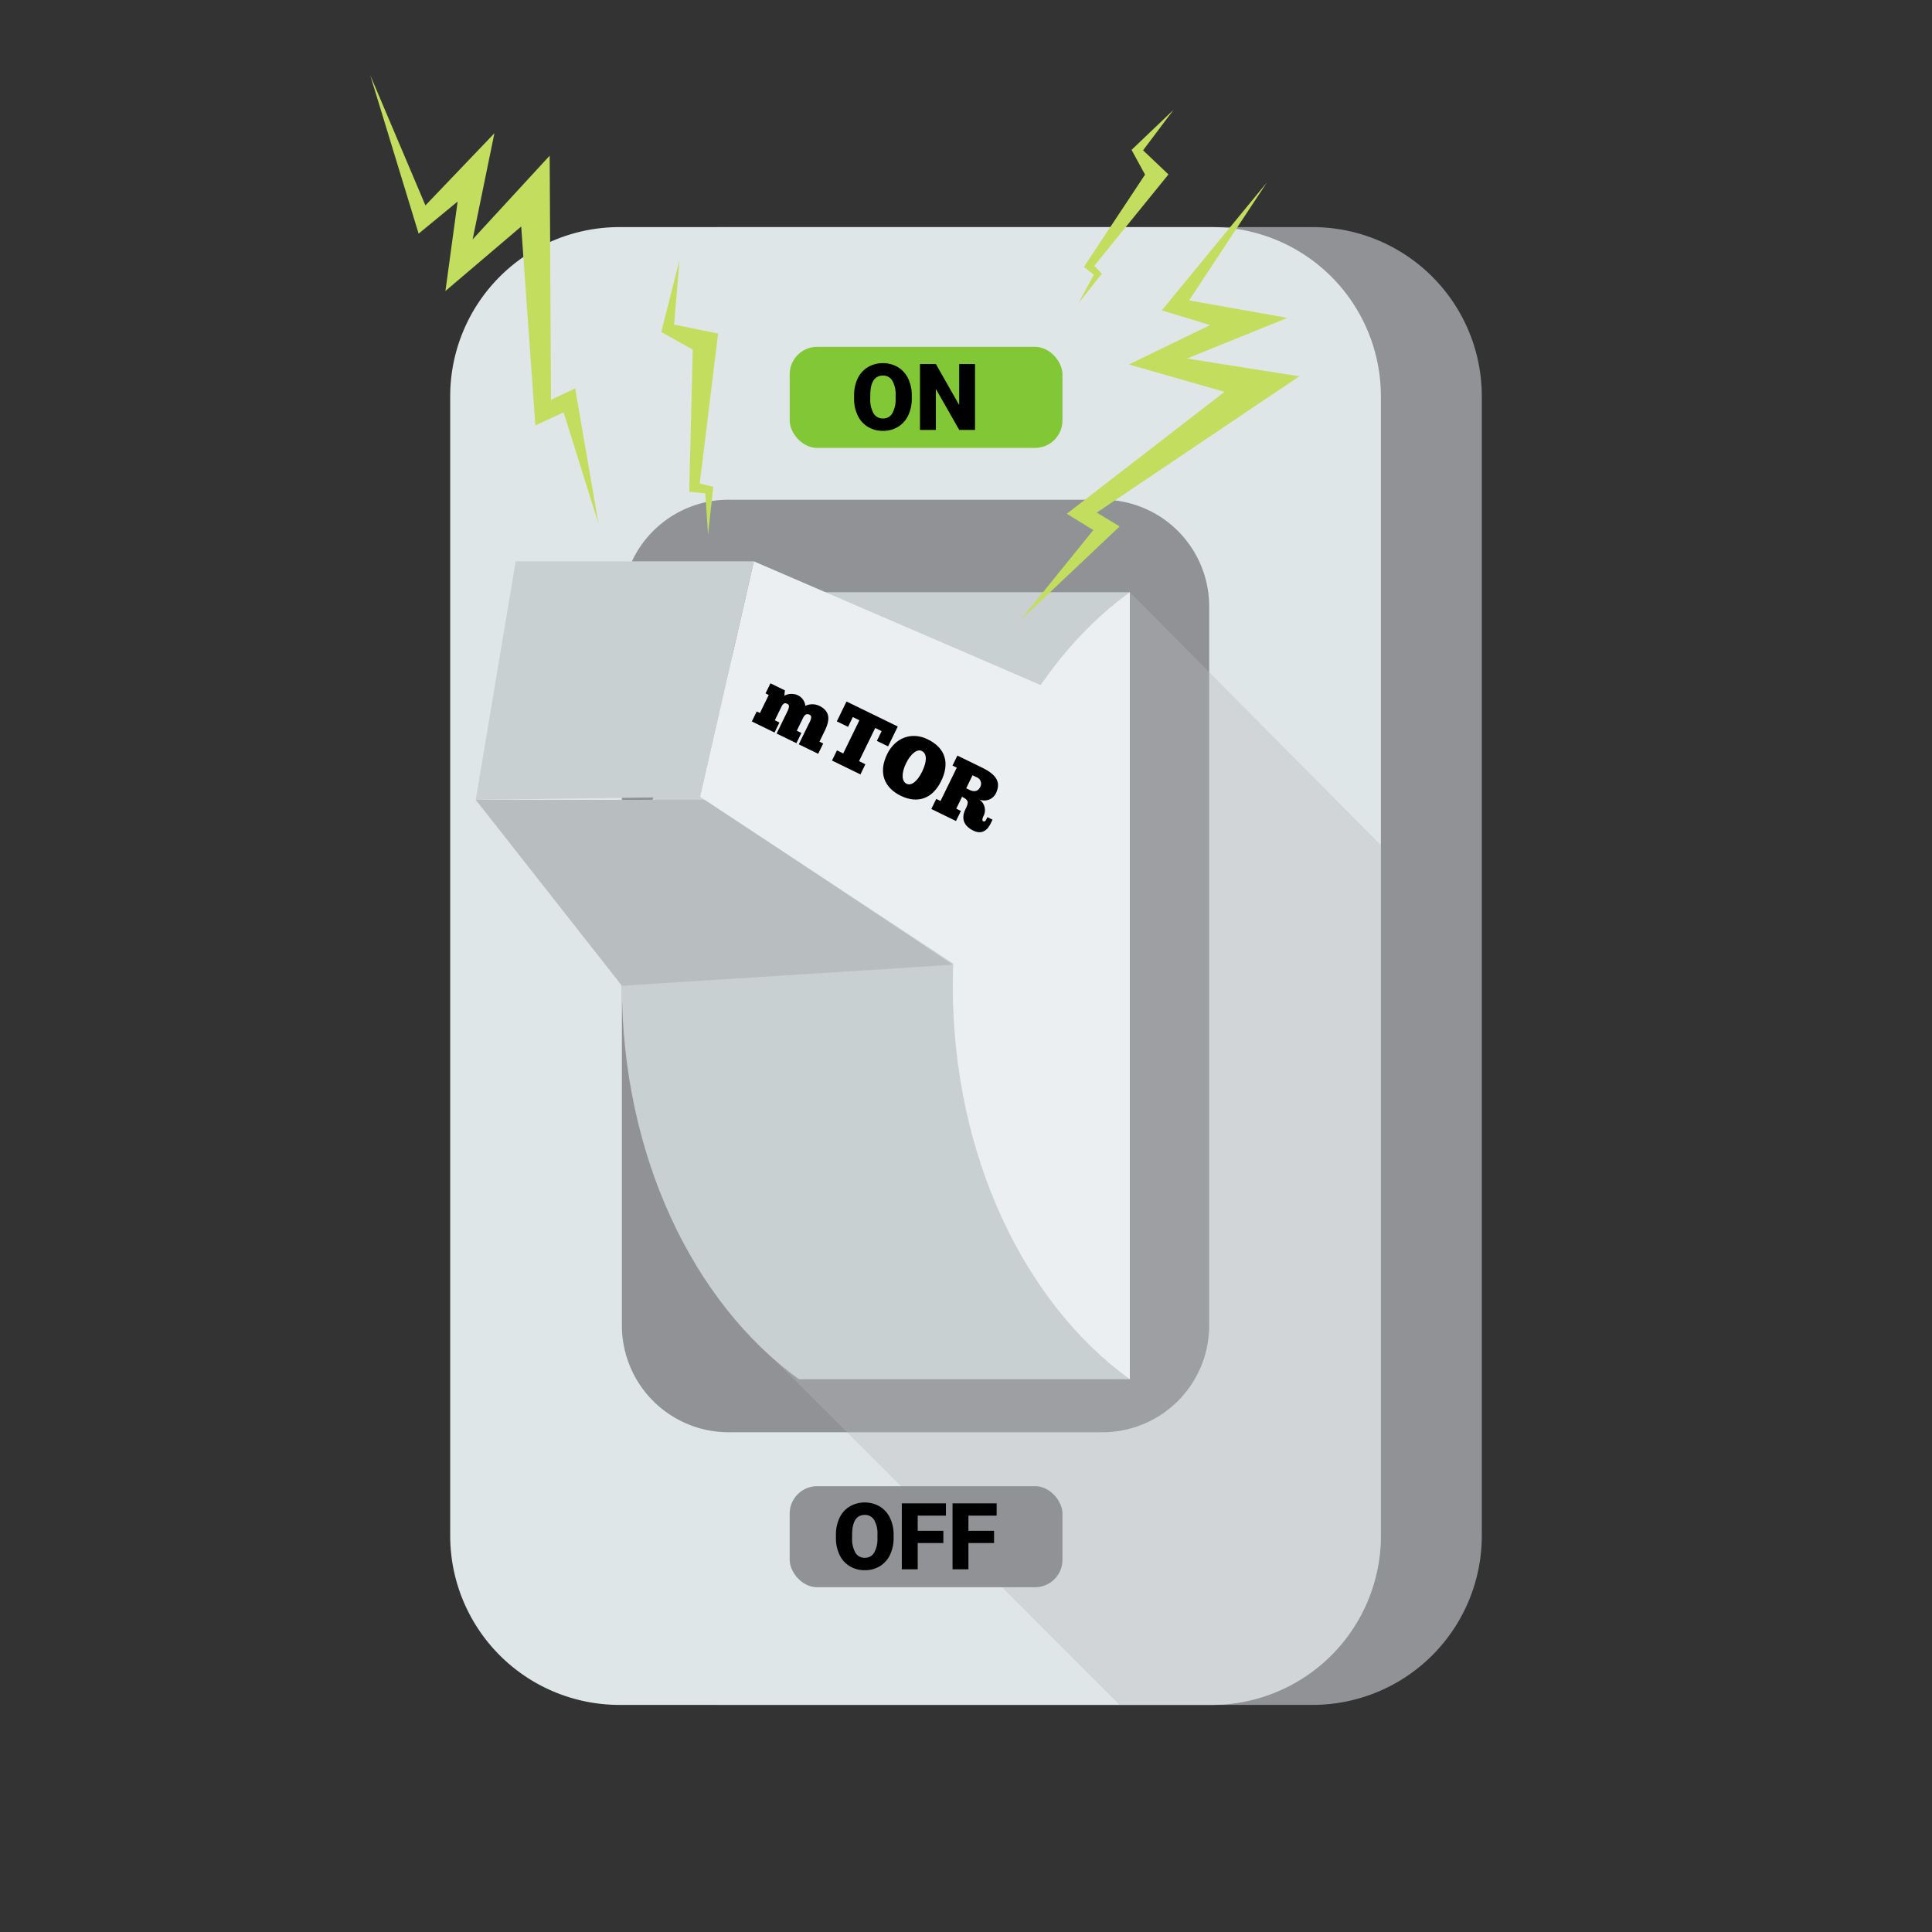
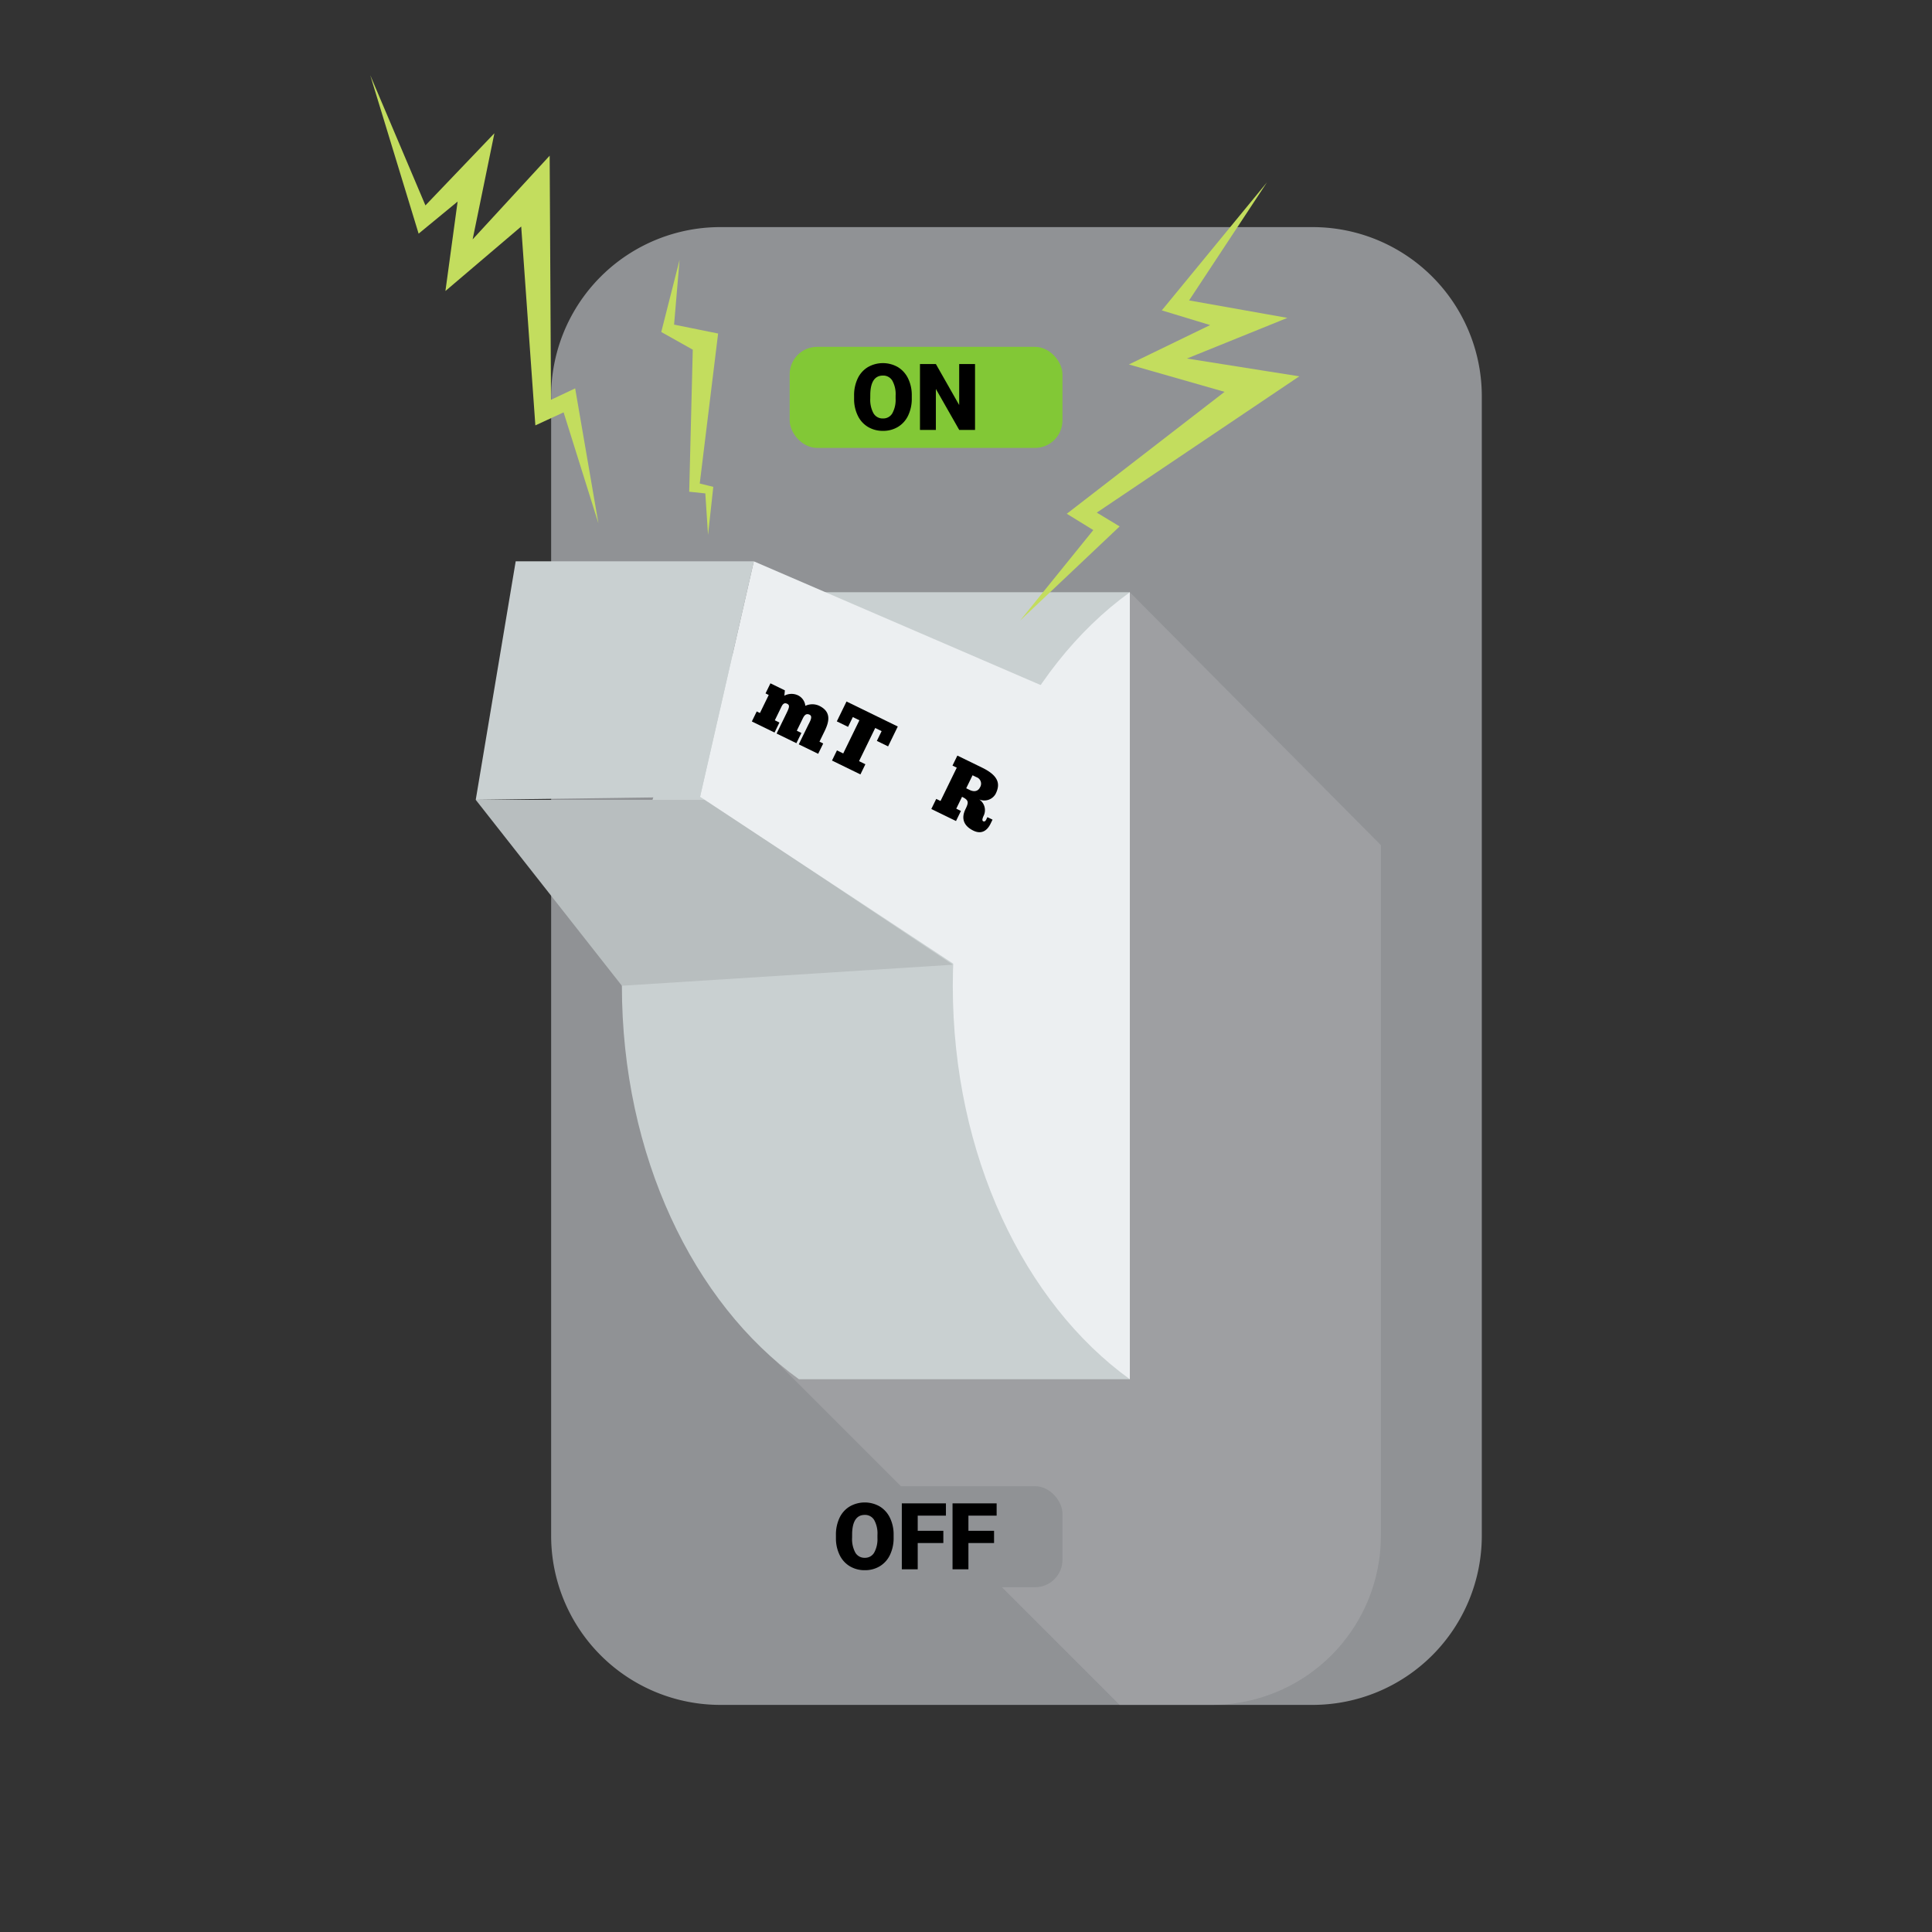
<svg xmlns="http://www.w3.org/2000/svg" viewBox="0 0 500 500">
  <rect x="0" y="0" width="500" height="500" fill="#333333" stroke="none" />
  <defs>
    <style>.cls-1{isolation:isolate;}.cls-2{fill:#909295;}.cls-3{fill:#dfe6e8;}.cls-4{fill:#b7b9bb;opacity:0.36;mix-blend-mode:multiply;}.cls-5{fill:#c9d0d1;}.cls-6{fill:#eceff1;}.cls-7{fill:#b8bebf;}.cls-8{fill:#82c836;}.cls-9{fill:#c3dd5e;}</style>
  </defs>
  <g class="cls-1">
    <g id="Layer_12" data-name="Layer 12">
      <path class="cls-2" d="M383.49,397.434a43.797,43.797,0,0,1-43.79,43.792H186.427a43.793,43.793,0,0,1-43.794-43.792V102.566a43.788,43.788,0,0,1,43.794-43.792H339.7A43.791,43.791,0,0,1,383.49,102.566Z" />
-       <path class="cls-3" d="M160.302,58.774h153.278A43.792,43.792,0,0,1,357.372,102.566V397.434a43.792,43.792,0,0,1-43.792,43.792H160.304a43.794,43.794,0,0,1-43.794-43.794V102.566a43.792,43.792,0,0,1,43.792-43.792Z" />
      <path class="cls-2" d="M312.937,343.035A27.63,27.63,0,0,1,285.304,370.667H188.58a27.632,27.632,0,0,1-27.636-27.631V156.965a27.637,27.637,0,0,1,27.636-27.638H285.304a27.635,27.635,0,0,1,27.634,27.638Z" />
      <path class="cls-4" d="M357.372,397.434V218.724l-64.97-65.451L191.382,342.847l98.379,98.379h23.817A43.796,43.796,0,0,0,357.372,397.434Z" />
      <path class="cls-5" d="M206.761,153.273c-27.298,19.711-45.816,57.919-45.816,101.836,0,43.912,18.518,82.122,45.816,101.834h85.64V153.273Z" />
      <path class="cls-6" d="M292.401,153.273c-27.3,19.711-45.819,57.919-45.819,101.836,0,43.912,18.518,82.122,45.819,101.834Z" />
      <polyline class="cls-7" points="160.944 255.109 123.12 206.994 182.675 206.994 246.583 249.67" />
      <polyline class="cls-6" points="255.354 255.109 181.179 206.202 195.091 145.273 277.101 180.646" />
      <polygon class="cls-5" points="123.12 206.994 133.461 145.273 195.091 145.273 181.179 206.202 123.12 206.994" />
      <path d="M200.45,189.577l-5.873-2.864,1.264-2.592.83.405,2.276-4.667-.83-.404,1.273-2.61,3.737,1.822-.134,1.379a3.908,3.908,0,0,1,3.177-.238,3.405,3.405,0,0,1,2.251,2.862,4.255,4.255,0,0,1,3.603-.007c3.203,1.562,2.56,4.138,1.383,6.55l-1.331,2.729.97.473-1.303,2.67-5.023-2.45,2.363-4.846c.463-.949,1.374-2.365.444-2.818-.851-.414-1.337.082-1.752.933l-1.563,3.204,1.187.578-1.292,2.65-5.122-2.498,2.459-5.043c.782-1.602,1.06-2.273.269-2.66-.633-.309-1.073-.059-1.469.753l-1.717,3.52,1.187.579Z" />
      <path d="M232.345,188.021l-2.508,5.142-2.907-1.418,1.234-2.531-1.661-.81-4.186,8.582,1.642.801-1.283,2.631-7.357-3.589,1.283-2.63,1.622.791,4.186-8.583-1.701-.829-1.234,2.531-2.907-1.418,2.508-5.142Z" />
-       <path d="M229.6,195.152c2.083-4.271,6.368-5.829,10.462-3.833,4.845,2.363,5.682,6.37,3.512,10.819-2.18,4.469-6.003,5.984-10.473,3.804C228.968,203.927,227.188,200.096,229.6,195.152Zm9.029,4.575c1.167-2.393,1.451-4.63-.072-5.372-1.197-.608-2.877.727-4.072,3.179-1.264,2.591-1.135,4.686.131,5.303C235.861,203.445,237.433,202.18,238.629,199.728Z" />
      <path d="M247.767,195.543l6.427,3.135c4.588,2.238,4.59,4.491,3.491,6.745a3.357,3.357,0,0,1-4.266,1.469,3.333,3.333,0,0,1,1.221,4.072c-.414.85-.537,1.403-.181,1.576.297.146.571-.016.764-.411l.318-.652,1.324.646L256.335,213.21c-.8,1.642-2.235,2.827-4.431,1.756-2.591-1.264-3.171-3.235-2.042-5.549.878-1.8.873-2.341-.887-3.199l-1.495,3.065,1.206.588-1.273,2.61-6.388-3.115,1.273-2.61,1.107.54,4.206-8.623-1.107-.54Zm3.928,5.098-1.64,3.362.89.434c1.147.56,2.169.372,2.681-.676a1.778,1.778,0,0,0-.942-2.638Z" />
      <rect class="cls-8" x="204.369" y="89.765" width="70.596" height="26.154" rx="7.098" />
      <rect class="cls-2" x="204.369" y="384.621" width="70.596" height="26.154" rx="7.098" />
      <path d="M235.968,103.092a10.062,10.062,0,0,1-.926,4.418,6.842,6.842,0,0,1-2.631,2.959,7.326,7.326,0,0,1-3.885,1.037,7.429,7.429,0,0,1-3.867-1.002,6.831,6.831,0,0,1-2.631-2.865,9.772,9.772,0,0,1-.99-4.277v-.961a10.106,10.106,0,0,1,.92-4.424,6.825,6.825,0,0,1,2.637-2.959,7.805,7.805,0,0,1,7.775-.012,6.948,6.948,0,0,1,2.643,2.936,9.816,9.816,0,0,1,.955,4.365Zm-4.184-.715a7.175,7.175,0,0,0-.85-3.861,2.725,2.725,0,0,0-2.432-1.318q-3.094,0-3.27,4.641l-.012,1.254a7.379,7.379,0,0,0,.832,3.855,2.721,2.721,0,0,0,2.473,1.348,2.688,2.688,0,0,0,2.402-1.324,7.178,7.178,0,0,0,.855-3.809Z" />
      <path d="M252.339,111.272h-4.09l-6.047-10.617V111.272h-4.113V94.209h4.113l6.035,10.617V94.209h4.102Z" />
      <path d="M231.269,397.952a10.062,10.062,0,0,1-.926,4.418,6.842,6.842,0,0,1-2.631,2.959,7.326,7.326,0,0,1-3.885,1.037,7.429,7.429,0,0,1-3.867-1.002,6.831,6.831,0,0,1-2.631-2.865,9.772,9.772,0,0,1-.99-4.277v-.961a10.106,10.106,0,0,1,.92-4.424,6.825,6.825,0,0,1,2.637-2.959,7.805,7.805,0,0,1,7.775-.012,6.948,6.948,0,0,1,2.643,2.936,9.816,9.816,0,0,1,.955,4.365Zm-4.184-.715a7.175,7.175,0,0,0-.85-3.861,2.725,2.725,0,0,0-2.432-1.318q-3.094,0-3.27,4.641l-.012,1.254a7.379,7.379,0,0,0,.832,3.855,2.721,2.721,0,0,0,2.473,1.348,2.688,2.688,0,0,0,2.402-1.324,7.178,7.178,0,0,0,.855-3.809Z" />
      <path d="M244.136,399.335h-6.633v6.797h-4.113v-17.062H244.804v3.176h-7.301v3.926h6.633Z" />
      <path d="M257.261,399.335h-6.633v6.797h-4.113v-17.062H257.929v3.176h-7.301v3.926h6.633Z" />
      <polygon class="cls-9" points="142.253 40.291 135.541 47.584 122.319 61.949 125.768 45.13 127.95 34.487 120.499 42.282 110.102 53.158 95.822 19.471 107.461 57.595 108.338 60.469 110.839 58.411 118.431 52.161 116.103 69.247 115.276 75.311 119.986 71.302 134.887 58.621 138.325 106.921 138.551 110.088 141.378 108.785 145.862 106.717 154.875 135.469 149.313 103.191 148.852 100.513 146.275 101.729 142.598 103.462 142.308 50.312 142.253 40.291" />
      <polygon class="cls-9" points="336.256 97.392 326.466 95.842 307.183 92.787 323.097 86.346 333.168 82.269 322.552 80.381 307.738 77.746 327.881 47.201 302.581 78.004 300.673 80.326 303.772 81.268 313.18 84.129 297.664 91.652 292.157 94.322 298.103 96.024 316.914 101.409 278.6 131.019 276.087 132.961 278.738 134.593 282.943 137.182 263.993 160.608 287.79 138.103 289.764 136.236 287.325 134.763 283.846 132.661 327.942 102.987 336.256 97.392" />
      <polygon class="cls-9" points="185.847 86.317 183.509 85.843 174.452 84.009 175.873 67.26 171.382 84.944 171.135 85.919 172.336 86.593 179.288 90.498 178.399 126.011 178.368 127.256 179.459 127.371 182.535 127.696 183.237 138.425 184.513 126.796 184.601 125.998 183.67 125.769 181.093 125.133 185.521 88.977 185.847 86.317" />
-       <polygon class="cls-9" points="302.396 45.143 301.049 43.863 295.827 38.902 303.698 28.431 293.413 38.25 292.847 38.791 293.36 39.733 296.335 45.189 281.048 68.27 280.512 69.08 281.185 69.607 283.082 71.095 279.104 78.47 284.76 71.319 285.148 70.829 284.628 70.292 283.19 68.806 301.08 46.765 302.396 45.143" />
    </g>
  </g>
</svg>